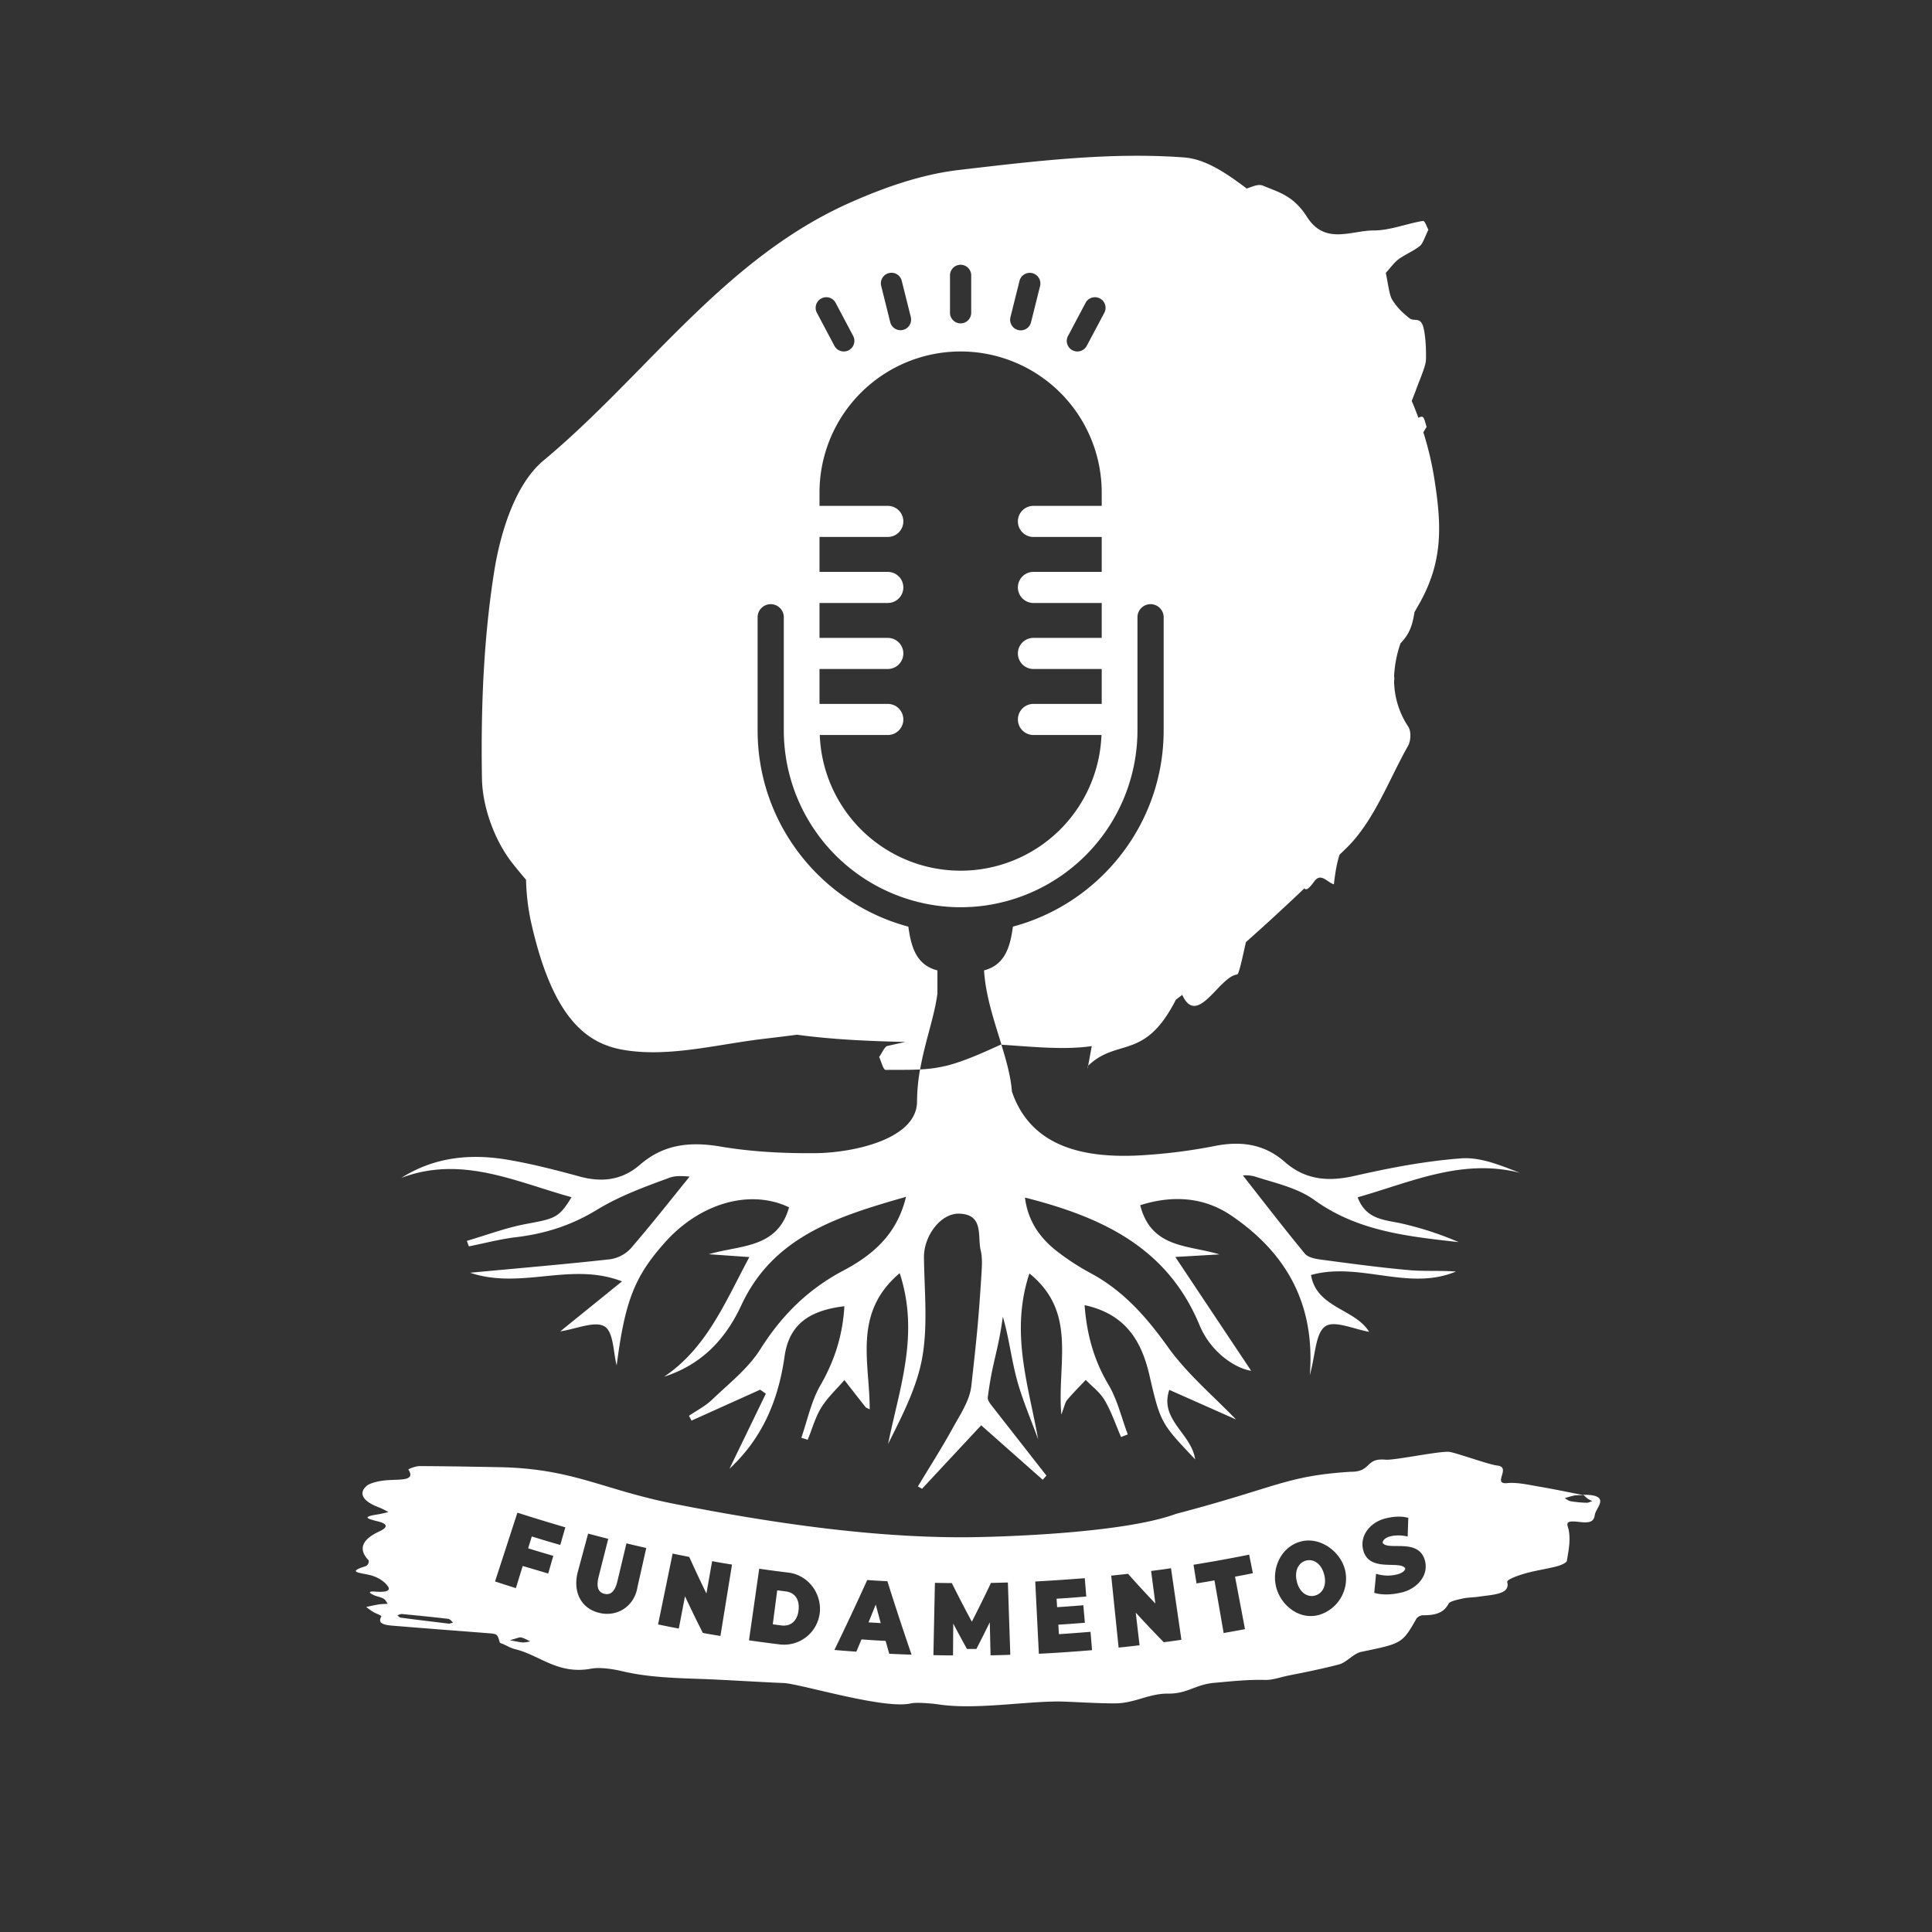
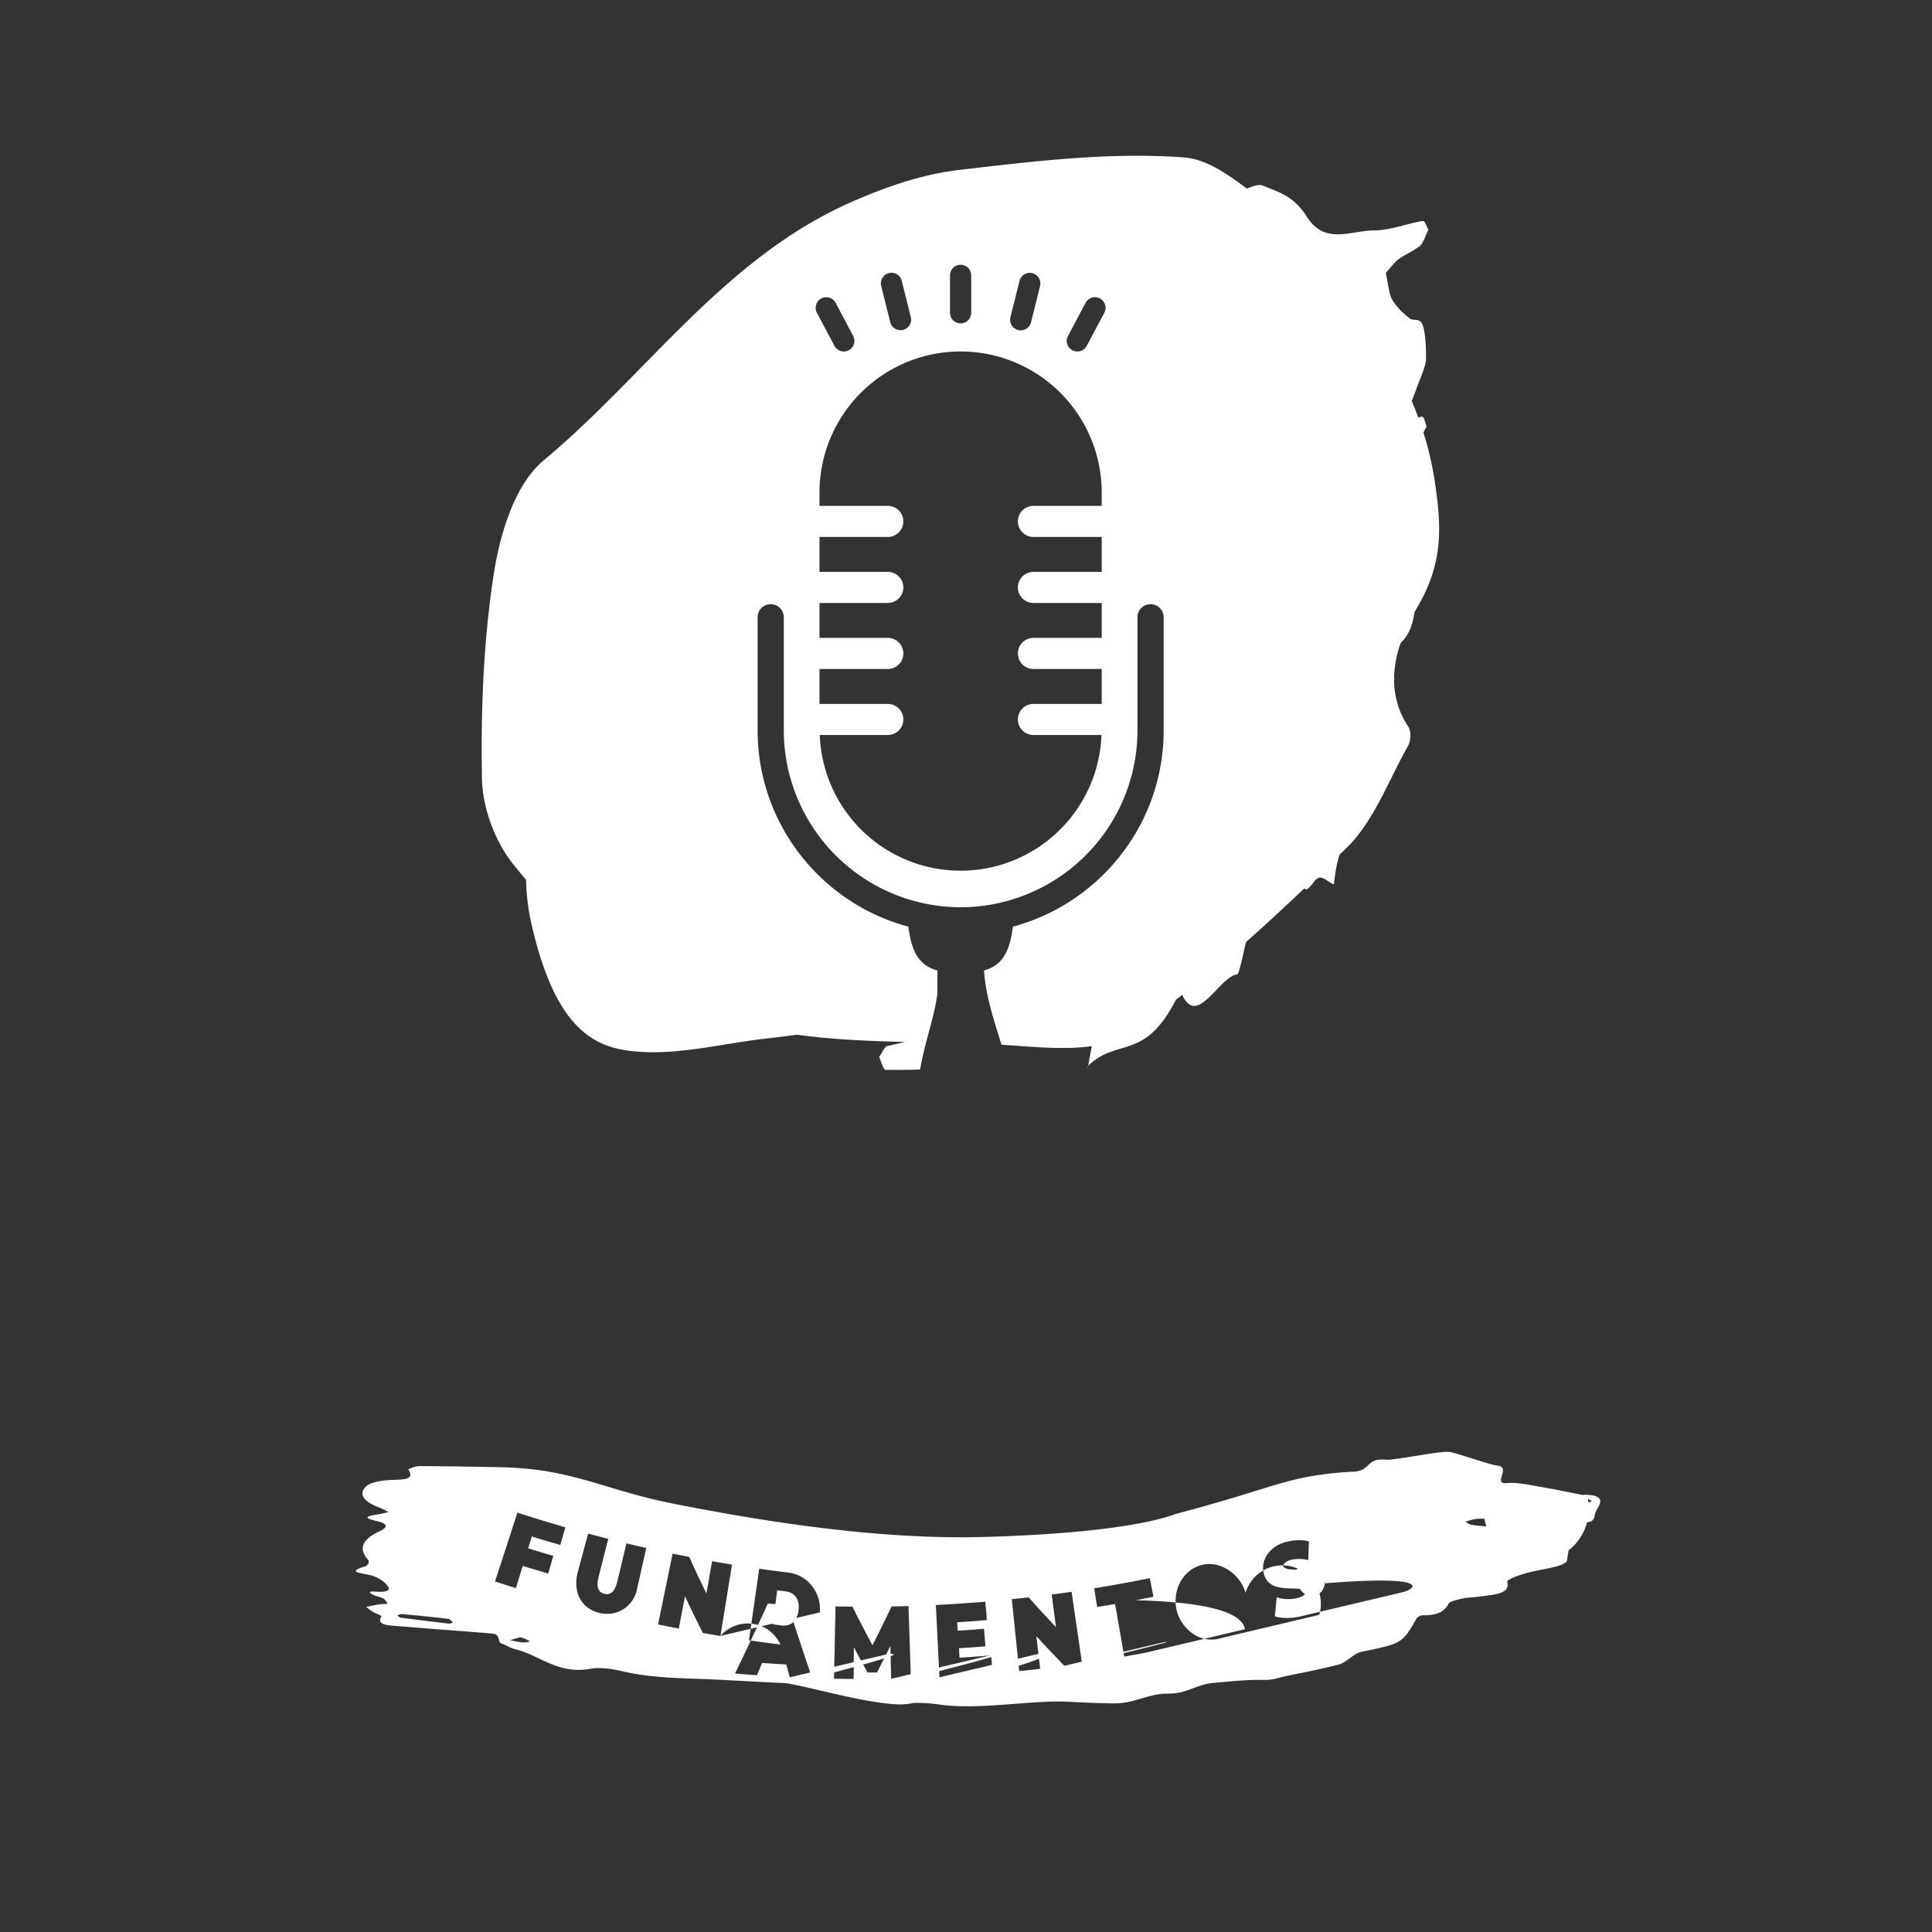
<svg xmlns="http://www.w3.org/2000/svg" viewBox="0 0 1280 1280">
  <rect x="0" y="0" width="1280" height="1280" fill="#333333" stroke="none" />
  <defs>
    <style>.cls-1{fill:none;}.cls-2{fill:#898989;}.cls-3{fill:#fff;}</style>
  </defs>
  <g id="Camada_2" data-name="Camada 2">
    <g id="Camada_1-2" data-name="Camada 1">
      <rect class="cls-1" width="1280" height="1280" />
      <path class="cls-2" d="M720.46,708.4c.14-.77.28-1.54.43-2.31l-.54.51Z" />
-       <path class="cls-3" d="M1006.9,777c-12.77-4.92-26-10.5-38.73-9.56-23.69,1.75-47.32,6.29-70.55,11.57-17.53,4-32.66,2.89-46.55-9.31-13.56-11.91-29.35-13.93-46.78-10.35A354.94,354.94,0,0,1,762.17,765c-40.55,3.36-78.53-3.22-91.74-41.77-.71-9.76-3.63-20.23-7-31.14l-.38,0c-11.66,5.28-23.32,10.63-34.79,13.68a90.57,90.57,0,0,1-18.7,2.75,123.77,123.77,0,0,0-2,21.26c-.05,25.06-42.47,34-67.34,34.22-20.93.19-42.16-.87-62.75-4.36-20.21-3.43-37.73-1.64-53.5,12.05-11.69,10.15-25,11.85-39.87,7.8-16-4.37-32.18-8.54-48.53-11.26-24.31-4-47.95-1.59-69.67,12.13,40-15.06,75.47,2.52,112.75,12.82-8.28,13.62-10.82,14.16-29.89,17.69-13.38,2.48-26.31,7.39-39.44,11.22l1.32,3.67c10.47-2.09,20.86-4.86,31.43-6.11,19.21-2.29,36.69-7.9,53.49-18.17,14.83-9.07,31.62-15.2,48.05-21.22,4-1.46,8.61-1.13,13.26-.74-12.92,16-25.63,32.15-39.07,47.69A23.3,23.3,0,0,1,404,834.32c-29.88,3.31-59.84,5.85-92.56,8.9,34.15,11.43,66.68-7.43,100.66,5.73l-40.91,33.1c10.72-1.58,23-7.15,29.38-3.22,6,3.67,5.75,17.45,8,25.78,5.49-42.59,11.8-58.84,31.9-81.4,23.41-26.27,56.65-35.62,82.31-23.32-7.73,27.5-32.63,24.93-53.18,31.07l26.87,1.88c-16.14,30.06-28.2,60.17-56.49,79.28,24.7-8,40.54-24.49,51.17-47.37,21.29-45.82,64.15-58.93,109.11-71.82-6.05,25.25-22.38,38.73-41.9,49.07-23.09,12.24-40.55,29.57-54.57,51.83-8.06,12.8-20.82,22.75-32,33.47-4.43,4.27-10.17,7.17-15.32,10.69l1.66,3.21,45.52-20.5,3.74,2.66-24.09,49.72c22-20.46,32.41-45.59,36.51-74.52,3-21.12,16.4-30.39,39.61-33.15-1.06,19.06-6.46,36.1-16,52.61-6,10.44-8.47,22.94-12.52,34.52l4.24,1.34c2.93-7.17,5-14.86,9-21.36,4.12-6.67,10.12-12.17,15.3-18.18,4.62,5.92,9.22,11.87,13.9,17.75.5.64,1.49.89,2.85,1.66.14-30.68-11.49-63.8,19.88-90.25,13.33,40.58-.3,76.38-7.67,113.14,9.39-18.84,19.34-37.88,22.75-58,3.61-21.34,1.25-43.73,1-65.67-.14-14.09,11.07-29.3,23.43-28.89,16.43.55,11.92,14.94,14.16,24.36,1.22,5.13.81,10.75.47,16.11-1.95,31.25-3.24,42.59-6.68,73.69-1.09,9.79-7.56,19.22-12.53,28.28-7.16,13-15.2,25.55-22.87,38.28l2.74,1.55,19.56-21,.42-.45.31-.33,0,0h0l18.9-20.27,40.78,36.09,2.43-2.79Q675,954.25,656.73,930.89c-1.13-1.46-2.52-3.51-2.31-5.09,3.18-24.51,6.6-29,10-53.47,4.08,14.07,5.64,28.07,9.26,41.52s9.32,26.5,14.11,39.71c-6.4-36-18.68-70.81-5.78-109.86,32.09,25.86,18.13,59.8,21.16,93.46,2.12-5.52,2.46-8,3.82-9.62,3.89-4.63,8.21-8.91,12.36-13.32,4.25,4.44,9.51,8.3,12.52,13.47,4.46,7.64,7.32,16.2,10.86,24.37l4.45-1.72c-4.16-11.06-6.87-23-12.81-33-9.7-16.31-14.35-33.38-15.8-52.64,26.52,5.71,37.56,23,42.92,46.28,7.41,32.05,7.79,32,30.35,55.92-2.48-17.27-23.87-26.25-17.14-46.08l44.21,19.63c-14.59-15.22-32.3-30-45.3-48.23-14-19.57-29-36.62-50.14-48.24A160.83,160.83,0,0,1,699,828c-10.57-8.65-18.08-19.56-19.93-34.58,50.88,12.91,94.28,32.92,115.66,84.55,7.65,18.46,24.3,28.82,34.19,30.18-14.79-22.18-31.59-47.39-50.24-75.38l29.26-1.7c-20.54-6.29-45.23-3.83-52.52-32.59,21.54-6.82,42.36-5.45,60.56,7,35.59,24.29,55.5,57.65,51.82,105.52,3.79-13.52,3.68-27.77,10.26-32.28,6.08-4.18,19.32,2.05,29,3.63-9.32-15.3-34.81-15.72-38.48-37.63,32.19-9,64.6,10.94,96-2.29-10.6-.82-21.24,0-31.71-1-19.32-1.74-38.57-4.35-57.8-6.92-3.71-.5-8.53-1.42-10.62-4-14-17-27.42-34.43-41-51.76a22.7,22.7,0,0,1,8,.74c13.43,4.33,28.21,7.49,39.28,15.5,28.76,20.8,62.11,24.18,95.71,27.95a216.06,216.06,0,0,0-37.35-12.23c-11.24-2.65-23.85-2.19-29.62-17.47C934.73,783.27,968.47,767.27,1006.9,777ZM630,965.93l.28-.3Zm-.82.88Zm1.72-1.85.06-.06Zm.06-.06.12-.13Z" />
      <path class="cls-3" d="M621.07,642.93c-13.62-3.49-17.38-14.82-19.25-29-57.43-15.33-99.88-67.83-99.88-130V409.25a8.68,8.68,0,1,1,17.35,0v74.66A117.29,117.29,0,0,0,604,596.44a116.17,116.17,0,0,0,64.94,0,117.28,117.28,0,0,0,84.66-112.53V409.25a8.68,8.68,0,1,1,17.35,0v74.66c0,62.17-42.44,114.67-99.87,130-1.87,14.16-5.63,25.46-19.12,29,1,16.72,6.72,33.43,11.55,49.24,19.88,1.28,41.5,3.62,59.81.92q-1.2,6.53-2.39,13c19.58-18.73,37.39-3,58.12-43.74q2.12-1.59,4.21-3.21c10,21.9,24.52-12.26,36.4-13.49,1.27-.14,3.9-13.22,5.69-20.93l.12-.55c13.13-11.59,26-23.53,38.71-35.59,1.28,1.78,3.51-.44,6.62-4.69,4.38-6,8.63.87,12.94,2,1-9.12,2.29-15.22,3.77-19.64l4.23-4.08c18.46-17.83,28.11-44.91,41.18-68.11,1.85-3.29,2.07-9.62.11-12.6a55.67,55.67,0,0,1-9.41-30.57,5.61,5.61,0,0,0,0-2.64,76.82,76.82,0,0,1,4.24-22c5.2-5.57,7.66-10.17,9.27-20.63q1.25-2.26,2.49-4.41c16.76-28.87,15.46-53.3,10.75-83.46A211.79,211.79,0,0,0,943,286.39c.72-1.09,1.45-2.46,2.17-3.58-.8-2.26-1.44-5.79-2.46-6.47s-2,.07-3,.43c-1.38-3.77-2.86-7.48-4.41-11.14,1.07-2.66,2.13-5.36,3.18-8.25,2.23-6.18,6.12-14.76,6.25-19,.28-9.23-.67-19.83-2.39-23.49-2.18-4.61-5.75-1.88-8.48-4-4-3.19-8-6.64-11.6-12.51-1.88-3.09-2.79-11.53-4.13-17.56,2.79-3.08,5.63-7,8.37-9,4.83-3.53,9.55-5.17,14.39-9,1.72-1.38,3.64-7,5.47-10.62-1.23-2.05-2.27-6.05-3.71-5.82-10.78,1.78-21.82,6.3-32.42,6.3-15.19,0-32.35,9.81-44.33-9-9.14-14.36-19-16.32-28.91-20.59-3.41-1.46-7.24.6-11,1.82-13.6-10.25-27.28-19.55-41.57-20.61-49.32-3.67-99.72,2.55-149.26,8.33-24.45,2.87-49,11.43-71.72,21.51C479.55,171.27,428.18,248.4,360.07,305.12c-18.75,15.63-28.59,47.75-32.71,73.85-7.1,45-8.82,91.19-8.05,136.82.32,19.14,8.51,41.45,20.47,56.48q4.28,5.38,8.74,10.6a148.5,148.5,0,0,0,2.92,26.25c14.75,67.55,38.46,83,63.34,86.74,29.83,4.51,61.09-4.12,91.8-7.68q10.7-1.24,21.43-2.65c23.55,3.2,47.67,4.22,71.83,4.8-4,.87-8.05,1.76-12.08,2.7-1.59.37-3.52,4.74-5.3,7.26,1.46,3,2.65,8.58,4.4,8.56,7.58-.12,15.13.1,22.74-.31,3.24-18.58,9.53-35.1,11.47-50.34Zm86.54-420.38,11.61-21.9a7,7,0,0,1,12.42,6.59L720,229.13a7,7,0,0,1-12.42-6.58ZM669.45,210.1l6-24a7,7,0,1,1,13.63,3.39l-6,24.05a7,7,0,0,1-13.63-3.39ZM629.4,182.44a7,7,0,0,1,14.05,0v24.78a7,7,0,1,1-14.05,0Zm-40.48-1.51a7,7,0,0,1,8.51,5.12l6,24a7,7,0,1,1-13.63,3.39l-6-24.05A7,7,0,0,1,588.92,180.93Zm47.51,51.93a93.49,93.49,0,0,1,93.49,93.5v8.79H684.68a10.3,10.3,0,1,0,0,20.6h45.24v23.14H684.68a10.3,10.3,0,1,0,0,20.6h45.24v23.13H684.68a10.3,10.3,0,1,0,0,20.6h45.24v23.14H684.68a10.3,10.3,0,1,0,0,20.6h45.07a93.38,93.38,0,0,1-186.63,0h45.06a10.3,10.3,0,1,0,0-20.6H542.94V443.22h45.24a10.3,10.3,0,1,0,0-20.6H542.94V399.49h45.24a10.3,10.3,0,1,0,0-20.6H542.94V355.75h45.24a10.3,10.3,0,1,0,0-20.6H542.94v-8.79A93.5,93.5,0,0,1,636.43,232.86Zm-92.29-35.12a7,7,0,0,1,9.49,2.91l11.61,21.9a7,7,0,0,1-12.41,6.58l-11.61-21.89A7,7,0,0,1,544.14,197.74Z" />
      <path class="cls-3" d="M520.67,1054.36c-2.3-.28-3.45-.42-5.75-.72l-2.93,22.5c2.34.35,3.52.49,5.87.78h0c5.9.72,10.4-2.85,11.22-10.12S526.43,1055.07,520.67,1054.36Z" />
-       <path class="cls-3" d="M575.43,1074.86c3.23.21,4.85.28,8.08.48-1.35-4.9-2-7.35-3.32-12.26C578.31,1067.8,577.36,1070.15,575.43,1074.86Z" />
-       <path class="cls-3" d="M1049,990.33l.29.27c-9.9-1.93-19.69-4-29.73-5.71-6.82-1.15-14.45-2.93-20.93-2.29-10.48,1,3.26-10.64-6.84-11.67-5-.5-26.61-8.26-31.37-9-5.8-.89-36.64,5.7-42.43,5.15-13.73-1.3-9.2,8.18-23.12,8-43.22,2.81-48,10.11-115.74,27.89-34.71,12.91-117.35,15.47-141.43,15.51-59.57.08-124.71-9.06-190.28-22C399.38,987.08,380,973,331.06,972.05c-17.75-.33-35.51-.66-53.26-.72-2.53,0-7.49,2-7.26,2.31,4.94,7.47-4.88,6.44-13.59,7-4.94.31-11.47,1.68-13.85,3.66-6.21,5.19-2.23,10.71,8.31,14.51a49.37,49.37,0,0,1,5.91,3c-2.32.51-4.57,1.14-7,1.51-9.89,1.54-8.23,2.64-.09,4.6,6.16,1.48,7.52,3.72,1.05,6.7-11.17,5.14-14.16,11.48-7.35,18.82,1,1.07-.11,3.71-1.85,4.26-12.24,3.8-4.13,4.21,2.68,5.76a22.86,22.86,0,0,1,10.21,5.19c3,2.92,5.85,6.71-6.26,5.84-5.93-.43-3.2,1.28-1.45,2.15,2,1,5,1.44,6.78,2.48,1.52.88,1.95,2.27,2.87,3.43-2,.13-4.06.12-5.95.42-2.86.45-5.6,1.12-8.38,1.7,1.53,1.09,2.95,2.24,4.63,3.27s5.85,2.42,5.45,3.08c-3.47,5.73,4.63,5.79,11.26,6.34,19.8,1.64,39.65,3.11,59.46,4.68,6.2.49,6.13.54,7.72,6.09.13.46,1.59.84,2.48,1.23,2.59,1.13,4.89,2.6,7.87,3.31,16,3.84,28.23,17,50.24,12.86,5.73-1.07,14.26.21,20.39,1.66,16.63,3.95,34.12,4.56,51.89,5.14,14.68.48,40.39,2.15,55.06,2.71,11.12.43,66.8,17.73,84.58,13.48,3.49-.83,14.07.07,18,.67,23.74,3.63,55-1.73,79.07-1.91,7.83,0,25.95,1.36,38.58,1.23s22.05-6.6,34.71-6.45,17.93-6,30.39-7.13c11.29-1,22.19-2.24,33.84-1.93,4.95.13,10.12-1.83,15.17-2.85,5.72-1.15,11.49-2.26,17.14-3.5s11.26-2.5,16.71-3.94c5-1.33,9.5-7.25,14.68-8.32,27.1-5.59,27.11-5.53,36.64-22.17a6.11,6.11,0,0,1,4.08-2.08c10.7.19,14.63-3,17.17-7.77.77-1.45,5.82-2.53,9.3-3.31,3.18-.72,7-.68,10.36-1.18,9.65-1.43,21.3-1.51,19.12-9.75-.42-1.6,6.89-4.23,11.52-5.58,6.62-1.94,14.23-3,21.06-4.74,2.89-.75,6.71-2.36,6.94-3.73,1.14-6.79,2.54-13.7,1.19-20.42-.79-3.94-3.39-6.64,7.4-5.3,8.21,1,9.32-1.26,9.91-4.65.5-2.86,3.09-5.63,3.55-8.49C1060.79,991.24,1055.45,990.28,1049,990.33Zm-751.3,85.42c-12.15-1.48-22.19-2.67-32.17-4-1-.13-1.53-1-2.28-1.57,1-.3,2.15-.94,3-.86,10.24,1,20.47,2,30.6,3.2,1.41.17,2.24,1.6,3.35,2.45Zm48.84,12.43c-2.27-.13-4.44-.71-8.78-1.46,4.22-1.14,6.36-2.15,7.4-1.9,2.33.55,4.12,1.71,6.13,2.63A23,23,0,0,1,346.55,1088.18Zm24.65-64.61c-7.56-2.17-11.33-3.3-18.86-5.62-1,3.14-1.45,4.71-2.42,7.84,6.65,2.06,10,3.06,16.67,5-1.36,4.68-2,7-3.39,11.7-6.77-2-10.14-3-16.88-5l-4.53,14.7c-5.53-1.76-8.29-2.64-13.8-4.43q7.41-22.79,14.81-45.57c10.56,3.36,21.12,6.59,31.76,9.71C373.22,1016.54,372.56,1018.85,371.2,1023.57Zm51.18,27.71c-1.88,12.63-13.16,20.24-25.27,17.31-12.82-3.1-17.56-14.78-14.31-27.09l6.85-25.45c5.34,1.43,8,2.09,13.34,3.48-2.54,10-3.82,15-6.36,25.08-1.81,7.1-.08,10.36,3.78,11.32s6.92-1.14,8.63-8.26c2.41-10.06,3.62-15.09,6-25.16,5.24,1.26,7.87,1.87,13.13,3.06C425.85,1035.85,424.69,1041,422.38,1051.28Zm54.93,32.59c-4.66-.76-7-1.15-11.64-2-4.88-9.69-7.25-14.55-11.84-24.3-1.64,8.56-2.45,12.83-4.09,21.38-5.5-1-8.25-1.59-13.74-2.72q4.83-23.46,9.65-46.94c4.41.91,6.62,1.35,11,2.21,4.4,9.72,6.68,14.57,11.38,24.24,1.51-8.58,2.27-12.86,3.78-21.44,5.27,1,7.9,1.42,13.18,2.27Zm65.85-15.6A23.81,23.81,0,0,1,517,1089.51h0c-8.32-1-12.48-1.57-20.78-2.75l6.78-47.44c7.9,1.13,11.86,1.66,19.79,2.62C535.57,1043.76,544.35,1055.67,543.16,1068.27Zm46,27.38c-1-3.39-1.44-5.09-2.4-8.51-6.39-.33-9.58-.52-16-1-1.35,3.26-2,4.89-3.41,8.14-5.81-.41-8.71-.64-14.52-1.13q11.16-23,21.74-46.34c5.35.36,8,.52,13.37.8q7.69,24.45,16,48.66C598,1096.07,595.07,1095.94,589.16,1095.65Zm67.12,1c-.21-8.73-.31-13.1-.51-21.83-3.48,7.07-5.26,10.6-8.87,17.64h-6.28c-3.68-6.7-5.5-10.06-9.06-16.79-.06,8.43-.09,12.65-.14,21.08-5.22,0-7.82-.07-13-.17q.48-24,1-47.91c4.48.09,6.72.12,11.2.16q6.42,12.9,13.27,25.58,6.51-12.75,12.67-25.69c4.48-.08,6.72-.14,11.2-.28q.79,24,1.6,47.89C664.1,1096.54,661.49,1096.6,656.28,1096.69Zm32-1q-1.2-23.94-2.39-47.86c11-.61,21.86-1.35,32.8-2.2.41,4.85.61,7.28,1,12.14-7.86.66-11.79,1-19.66,1.46l.35,5.6c7-.45,10.43-.7,17.38-1.27l1,11.6c-7,.58-10.55.83-17.58,1.28l.4,6.29c8.4-.56,12.57-.9,20.93-1.56.41,4.85.62,7.28,1,12.14Q705.93,1094.78,688.29,1095.66Zm82.76-7.62c-7.56-7.78-11.27-11.7-18.57-19.62,1,8.65,1.52,13,2.54,21.62-5.55.65-8.33,1-13.89,1.53q-2.45-23.83-4.91-47.66c4.47-.46,6.7-.7,11.16-1.22,7.1,8,10.72,11.89,18.1,19.71-1.13-8.64-1.7-13-2.83-21.59,5.28-.67,7.91-1,13.18-1.82l6.9,47.42C778.06,1087.09,775.73,1087.41,771.05,1088Zm53.79-8.67c-5.65,1.07-8.48,1.58-14.13,2.57q-3-17.43-6.08-34.87c-4.75.83-7.12,1.23-11.87,2l-2-12.37q18.5-3,36.85-6.69c1,4.91,1.48,7.36,2.48,12.28-4.73,1-7.09,1.41-11.83,2.31Q821.56,1062,824.84,1079.37Zm49.21-9.49c-13.4,3.89-26.06-6.83-28.72-19.1-2.74-12.77,4.07-26.5,17-29.6,12.24-2.93,25.42,6.33,28.72,18.55A25.09,25.09,0,0,1,874.05,1069.88Zm55.74-15.13c-6.8,1.9-14.38,2.18-19.29.51.5-5,.74-7.55,1.2-12.58a25.74,25.74,0,0,0,14.63.24c3.89-1.18,5.15-3.31,4.51-4.1-4-5-23.71,2.93-27.61-11.66-2.64-9.83,4.68-18.32,13.81-20.91,5.17-1.46,11-2,16-.64-.15,5-.23,7.45-.42,12.43a23.56,23.56,0,0,0-12.08,0c-3.89,1.19-4.91,3.67-4.28,4.44,4,4.84,23.26-3.34,27.65,10.88C947,1043.49,939.05,1052.14,929.79,1054.75Zm121.3-59.12a80.06,80.06,0,0,1-10.4-1c-1.59-.27-2.67-1.34-4-2a53,53,0,0,1,6.57-1.86,40.66,40.66,0,0,1,6.08-.11A26.7,26.7,0,0,0,1052,993a23,23,0,0,0,3,1.54C1053.66,994.9,1052.33,995.67,1051.09,995.63Z" />
+       <path class="cls-3" d="M1049,990.33l.29.27c-9.9-1.93-19.69-4-29.73-5.71-6.82-1.15-14.45-2.93-20.93-2.29-10.48,1,3.26-10.64-6.84-11.67-5-.5-26.61-8.26-31.37-9-5.8-.89-36.64,5.7-42.43,5.15-13.73-1.3-9.2,8.18-23.12,8-43.22,2.81-48,10.11-115.74,27.89-34.71,12.91-117.35,15.47-141.43,15.51-59.57.08-124.71-9.06-190.28-22C399.38,987.08,380,973,331.06,972.05c-17.75-.33-35.51-.66-53.26-.72-2.53,0-7.49,2-7.26,2.31,4.94,7.47-4.88,6.44-13.59,7-4.94.31-11.47,1.68-13.85,3.66-6.21,5.19-2.23,10.71,8.31,14.51a49.37,49.37,0,0,1,5.91,3c-2.32.51-4.57,1.14-7,1.51-9.89,1.54-8.23,2.64-.09,4.6,6.16,1.48,7.52,3.72,1.05,6.7-11.17,5.14-14.16,11.48-7.35,18.82,1,1.07-.11,3.71-1.85,4.26-12.24,3.8-4.13,4.21,2.68,5.76a22.86,22.86,0,0,1,10.21,5.19c3,2.92,5.85,6.71-6.26,5.84-5.93-.43-3.2,1.28-1.45,2.15,2,1,5,1.44,6.78,2.48,1.52.88,1.95,2.27,2.87,3.43-2,.13-4.06.12-5.95.42-2.86.45-5.6,1.12-8.38,1.7,1.53,1.09,2.95,2.24,4.63,3.27s5.85,2.42,5.45,3.08c-3.47,5.73,4.63,5.79,11.26,6.34,19.8,1.64,39.65,3.11,59.46,4.68,6.2.49,6.13.54,7.72,6.09.13.46,1.59.84,2.48,1.23,2.59,1.13,4.89,2.6,7.87,3.31,16,3.84,28.23,17,50.24,12.86,5.73-1.07,14.26.21,20.39,1.66,16.63,3.95,34.12,4.56,51.89,5.14,14.68.48,40.39,2.15,55.06,2.71,11.12.43,66.8,17.73,84.58,13.48,3.49-.83,14.07.07,18,.67,23.74,3.63,55-1.73,79.07-1.91,7.83,0,25.95,1.36,38.58,1.23s22.05-6.6,34.71-6.45,17.93-6,30.39-7.13c11.29-1,22.19-2.24,33.84-1.93,4.95.13,10.12-1.83,15.17-2.85,5.72-1.15,11.49-2.26,17.14-3.5s11.26-2.5,16.71-3.94c5-1.33,9.5-7.25,14.68-8.32,27.1-5.59,27.11-5.53,36.64-22.17a6.11,6.11,0,0,1,4.08-2.08c10.7.19,14.63-3,17.17-7.77.77-1.45,5.82-2.53,9.3-3.31,3.18-.72,7-.68,10.36-1.18,9.65-1.43,21.3-1.51,19.12-9.75-.42-1.6,6.89-4.23,11.52-5.58,6.62-1.94,14.23-3,21.06-4.74,2.89-.75,6.71-2.36,6.94-3.73,1.14-6.79,2.54-13.7,1.19-20.42-.79-3.94-3.39-6.64,7.4-5.3,8.21,1,9.32-1.26,9.91-4.65.5-2.86,3.09-5.63,3.55-8.49C1060.79,991.24,1055.45,990.28,1049,990.33Zm-751.3,85.42c-12.15-1.48-22.19-2.67-32.17-4-1-.13-1.53-1-2.28-1.57,1-.3,2.15-.94,3-.86,10.24,1,20.47,2,30.6,3.2,1.41.17,2.24,1.6,3.35,2.45Zm48.84,12.43c-2.27-.13-4.44-.71-8.78-1.46,4.22-1.14,6.36-2.15,7.4-1.9,2.33.55,4.12,1.71,6.13,2.63A23,23,0,0,1,346.55,1088.18Zm24.65-64.61c-7.56-2.17-11.33-3.3-18.86-5.62-1,3.14-1.45,4.71-2.42,7.84,6.65,2.06,10,3.06,16.67,5-1.36,4.68-2,7-3.39,11.7-6.77-2-10.14-3-16.88-5l-4.53,14.7c-5.53-1.76-8.29-2.64-13.8-4.43q7.41-22.79,14.81-45.57c10.56,3.36,21.12,6.59,31.76,9.71C373.22,1016.54,372.56,1018.85,371.2,1023.57Zm51.18,27.71c-1.88,12.63-13.16,20.24-25.27,17.31-12.82-3.1-17.56-14.78-14.31-27.09l6.85-25.45c5.34,1.43,8,2.09,13.34,3.48-2.54,10-3.82,15-6.36,25.08-1.81,7.1-.08,10.36,3.78,11.32s6.92-1.14,8.63-8.26c2.41-10.06,3.62-15.09,6-25.16,5.24,1.26,7.87,1.87,13.13,3.06C425.85,1035.85,424.69,1041,422.38,1051.28Zm54.93,32.59c-4.66-.76-7-1.15-11.64-2-4.88-9.69-7.25-14.55-11.84-24.3-1.64,8.56-2.45,12.83-4.09,21.38-5.5-1-8.25-1.59-13.74-2.72q4.83-23.46,9.65-46.94c4.41.91,6.62,1.35,11,2.21,4.4,9.72,6.68,14.57,11.38,24.24,1.51-8.58,2.27-12.86,3.78-21.44,5.27,1,7.9,1.42,13.18,2.27ZA23.81,23.81,0,0,1,517,1089.51h0c-8.32-1-12.48-1.57-20.78-2.75l6.78-47.44c7.9,1.13,11.86,1.66,19.79,2.62C535.57,1043.76,544.35,1055.67,543.16,1068.27Zm46,27.38c-1-3.39-1.44-5.09-2.4-8.51-6.39-.33-9.58-.52-16-1-1.35,3.26-2,4.89-3.41,8.14-5.81-.41-8.71-.64-14.52-1.13q11.16-23,21.74-46.34c5.35.36,8,.52,13.37.8q7.69,24.45,16,48.66C598,1096.07,595.07,1095.94,589.16,1095.65Zm67.12,1c-.21-8.73-.31-13.1-.51-21.83-3.48,7.07-5.26,10.6-8.87,17.64h-6.28c-3.68-6.7-5.5-10.06-9.06-16.79-.06,8.43-.09,12.65-.14,21.08-5.22,0-7.82-.07-13-.17q.48-24,1-47.91c4.48.09,6.72.12,11.2.16q6.42,12.9,13.27,25.58,6.51-12.75,12.67-25.69c4.48-.08,6.72-.14,11.2-.28q.79,24,1.6,47.89C664.1,1096.54,661.49,1096.6,656.28,1096.69Zm32-1q-1.2-23.94-2.39-47.86c11-.61,21.86-1.35,32.8-2.2.41,4.85.61,7.28,1,12.14-7.86.66-11.79,1-19.66,1.46l.35,5.6c7-.45,10.43-.7,17.38-1.27l1,11.6c-7,.58-10.55.83-17.58,1.28l.4,6.29c8.4-.56,12.57-.9,20.93-1.56.41,4.85.62,7.28,1,12.14Q705.93,1094.78,688.29,1095.66Zm82.76-7.62c-7.56-7.78-11.27-11.7-18.57-19.62,1,8.65,1.52,13,2.54,21.62-5.55.65-8.33,1-13.89,1.53q-2.45-23.83-4.91-47.66c4.47-.46,6.7-.7,11.16-1.22,7.1,8,10.72,11.89,18.1,19.71-1.13-8.64-1.7-13-2.83-21.59,5.28-.67,7.91-1,13.18-1.82l6.9,47.42C778.06,1087.09,775.73,1087.41,771.05,1088Zm53.79-8.67c-5.65,1.07-8.48,1.58-14.13,2.57q-3-17.43-6.08-34.87c-4.75.83-7.12,1.23-11.87,2l-2-12.37q18.5-3,36.85-6.69c1,4.91,1.48,7.36,2.48,12.28-4.73,1-7.09,1.41-11.83,2.31Q821.56,1062,824.84,1079.37Zm49.21-9.49c-13.4,3.89-26.06-6.83-28.72-19.1-2.74-12.77,4.07-26.5,17-29.6,12.24-2.93,25.42,6.33,28.72,18.55A25.09,25.09,0,0,1,874.05,1069.88Zm55.74-15.13c-6.8,1.9-14.38,2.18-19.29.51.5-5,.74-7.55,1.2-12.58a25.74,25.74,0,0,0,14.63.24c3.89-1.18,5.15-3.31,4.51-4.1-4-5-23.71,2.93-27.61-11.66-2.64-9.83,4.68-18.32,13.81-20.91,5.17-1.46,11-2,16-.64-.15,5-.23,7.45-.42,12.43a23.56,23.56,0,0,0-12.08,0c-3.89,1.19-4.91,3.67-4.28,4.44,4,4.84,23.26-3.34,27.65,10.88C947,1043.49,939.05,1052.14,929.79,1054.75Zm121.3-59.12a80.06,80.06,0,0,1-10.4-1c-1.59-.27-2.67-1.34-4-2a53,53,0,0,1,6.57-1.86,40.66,40.66,0,0,1,6.08-.11A26.7,26.7,0,0,0,1052,993a23,23,0,0,0,3,1.54C1053.66,994.9,1052.33,995.67,1051.09,995.63Z" />
      <path class="cls-3" d="M877.33,1043.29c-1.82-7.24-6.92-10.61-11.9-9.4s-8,6.52-6.29,13.79,6.85,10.73,11.93,9.46,8.1-6.61,6.28-13.85Z" />
    </g>
  </g>
</svg>